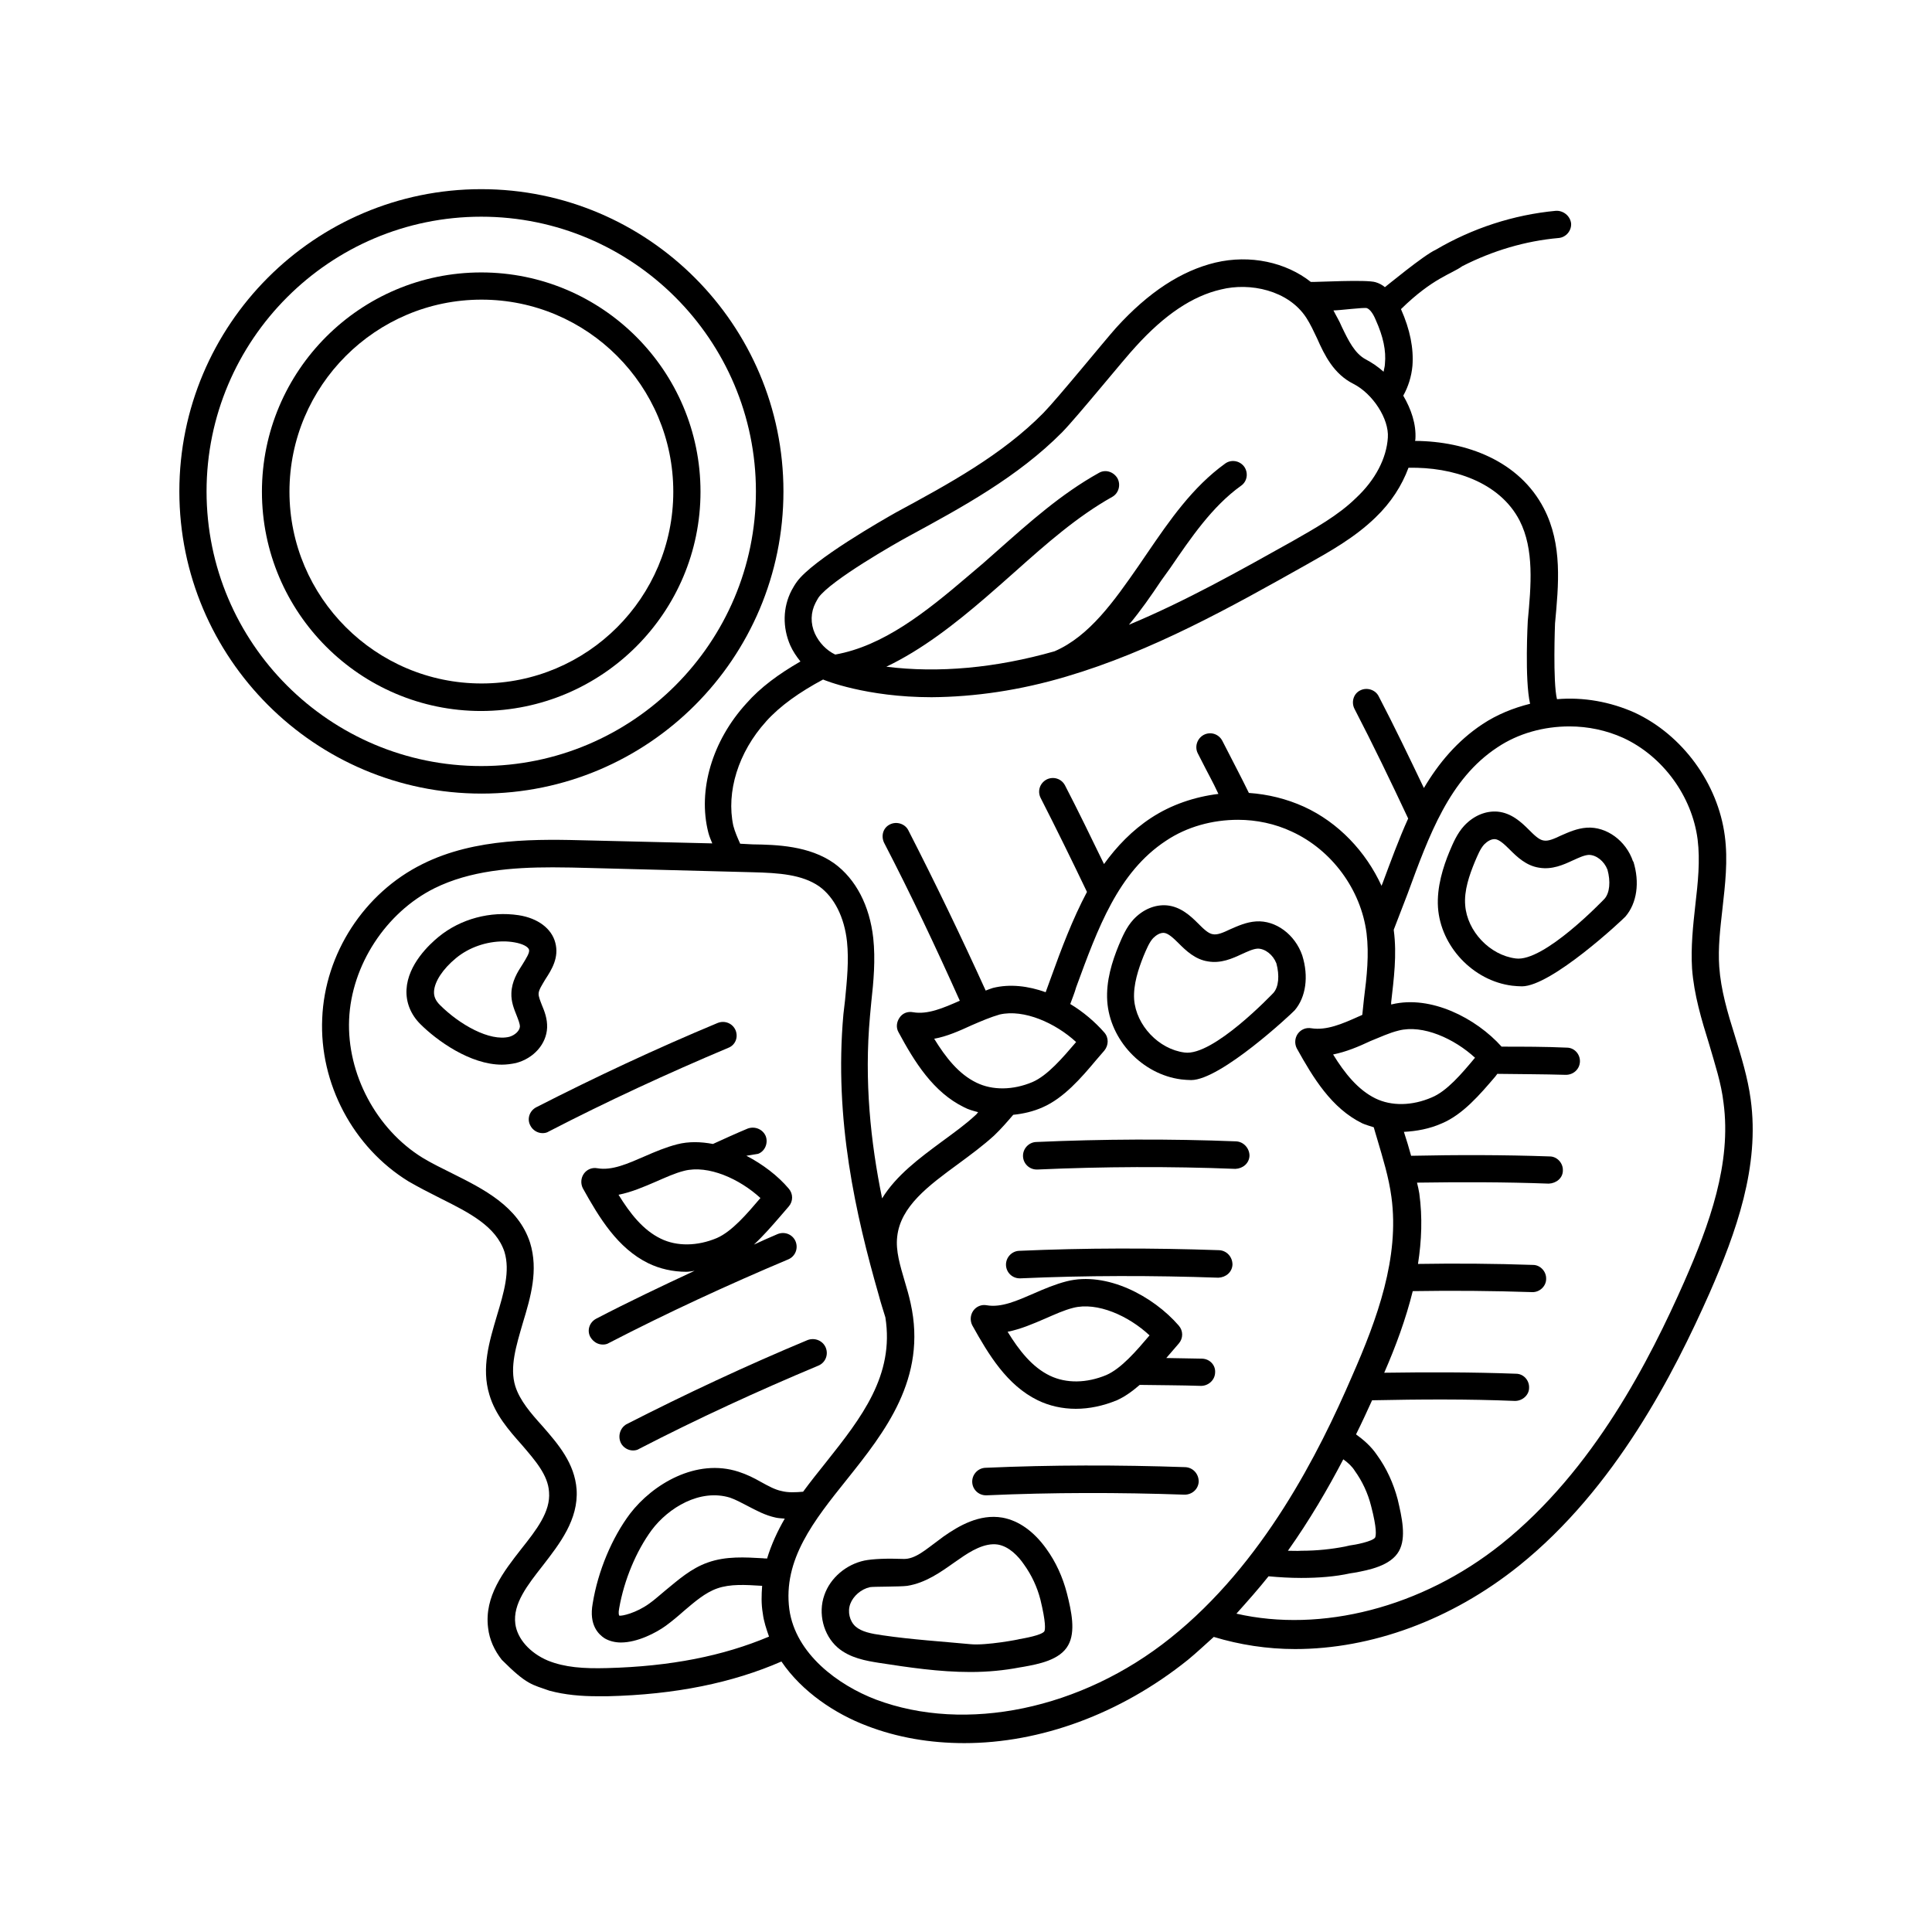
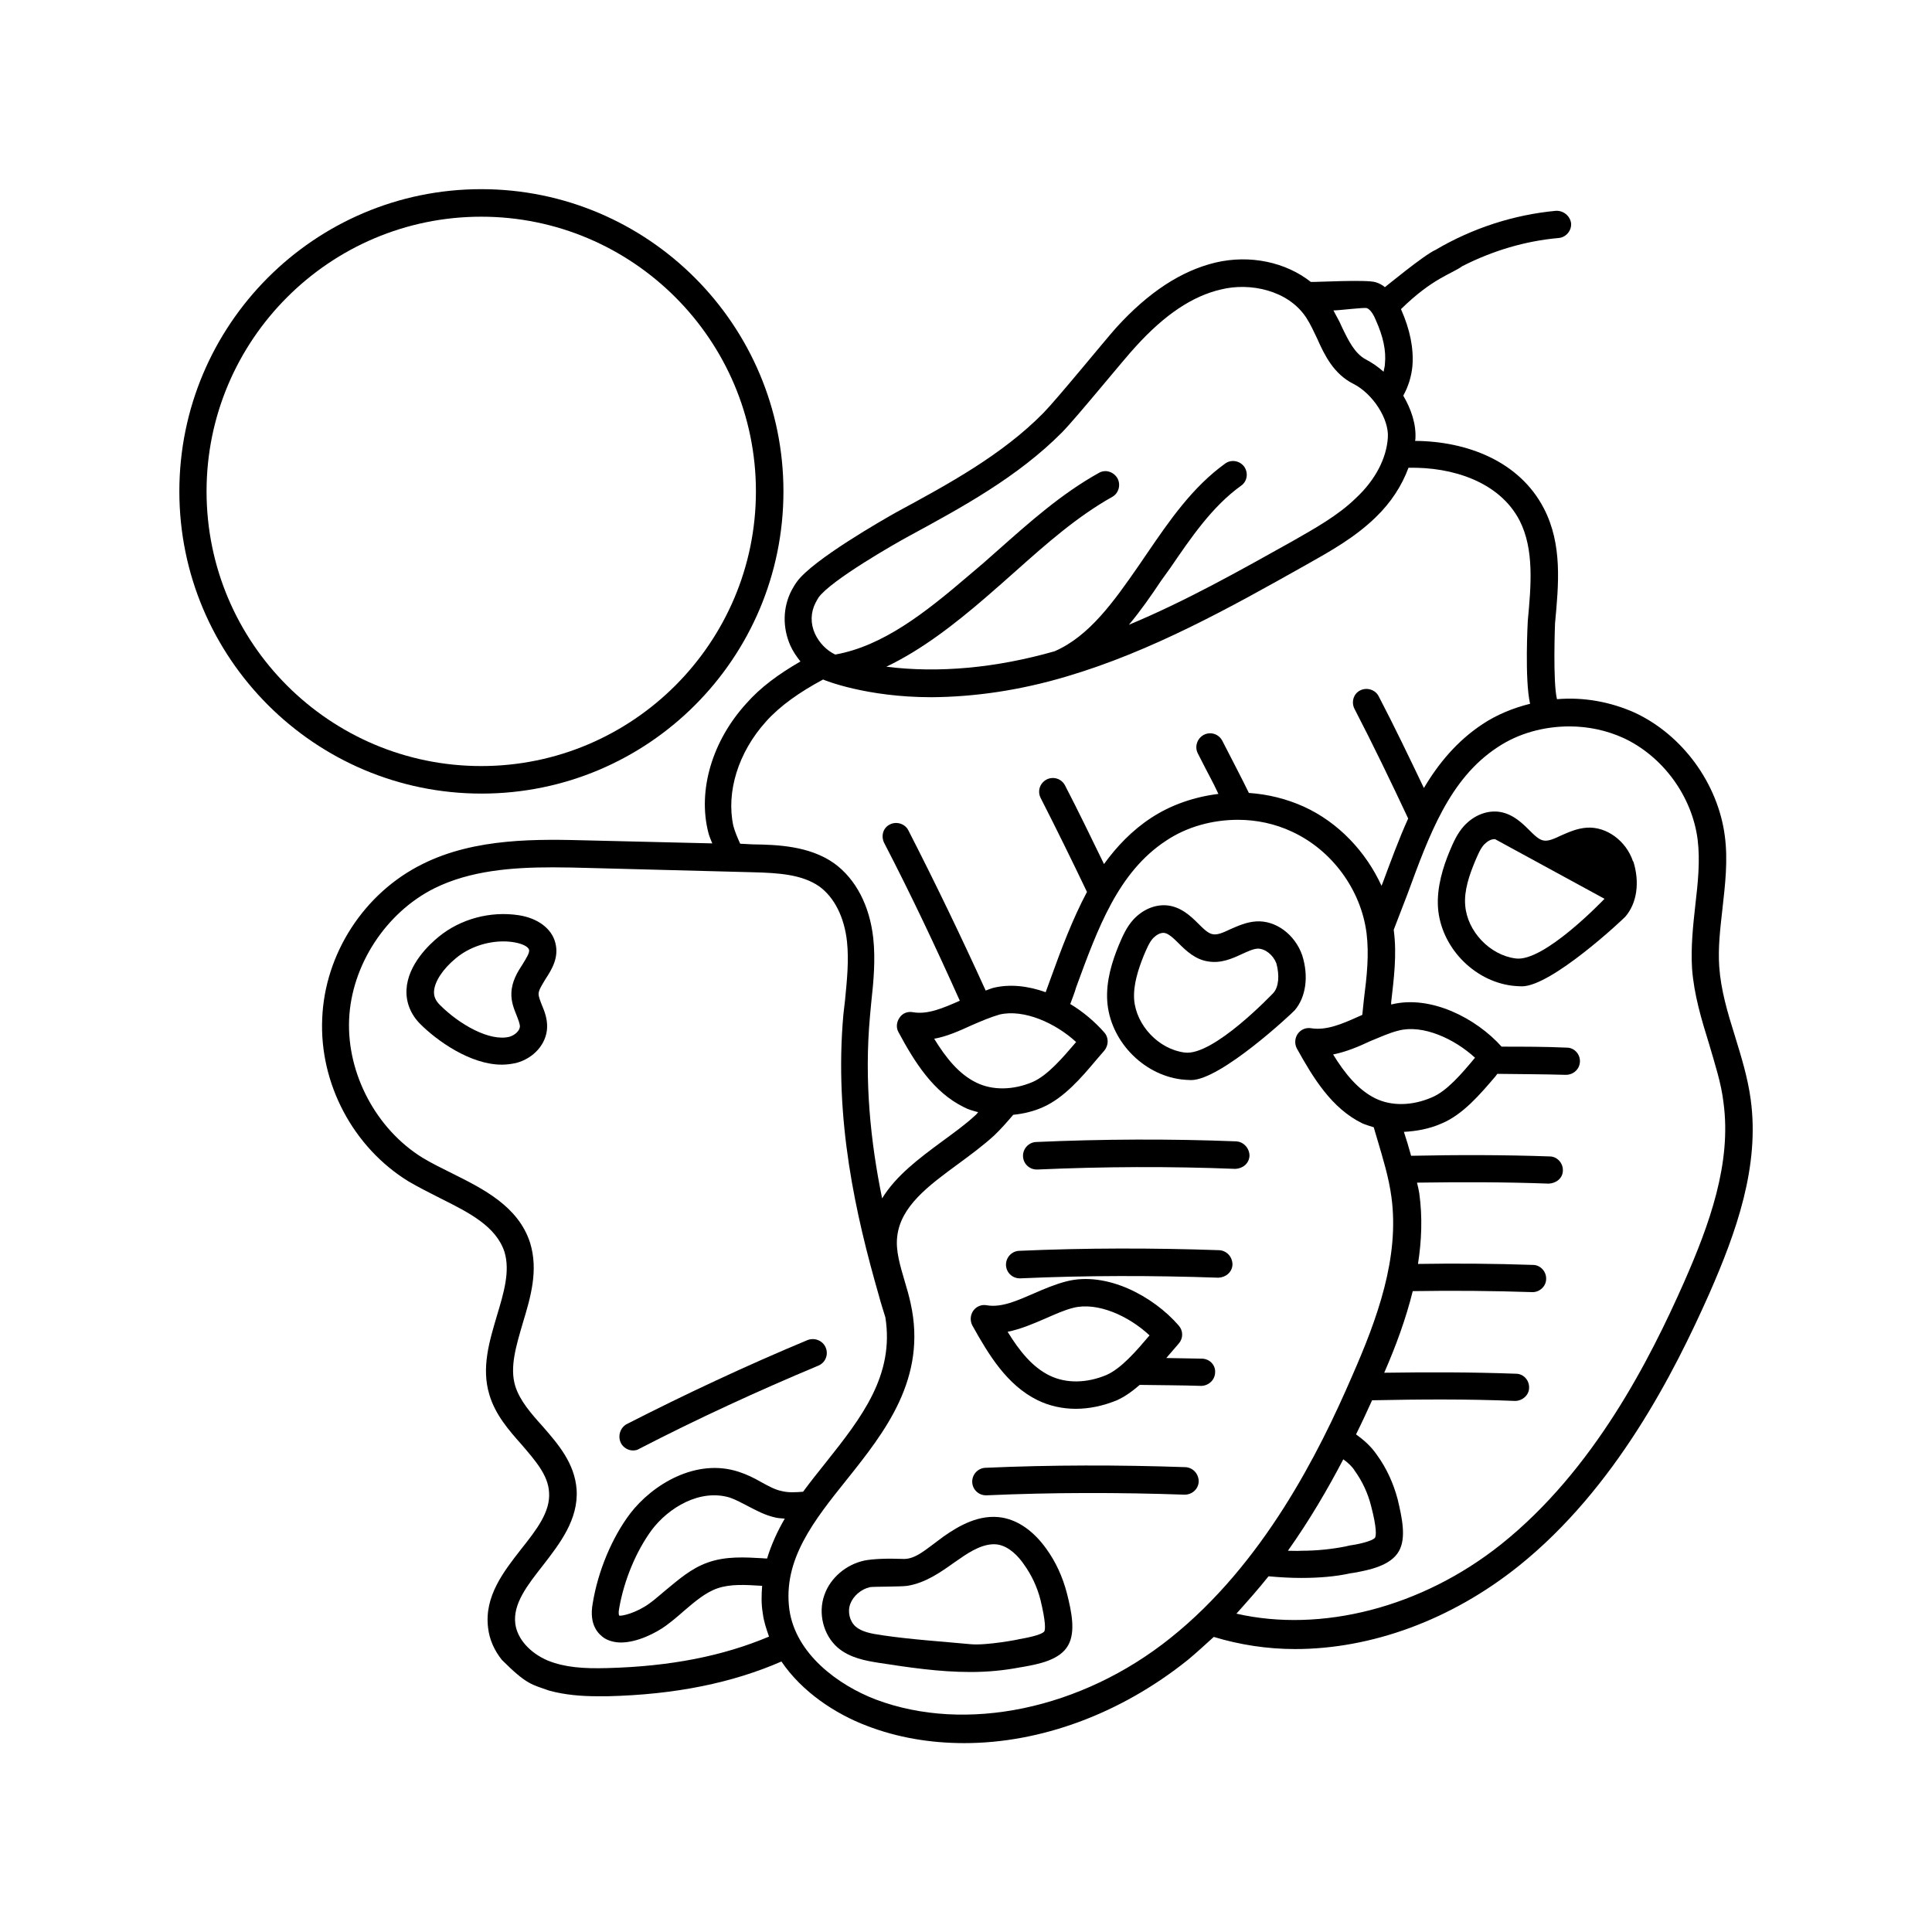
<svg xmlns="http://www.w3.org/2000/svg" fill="#000000" width="800px" height="800px" version="1.1" viewBox="144 144 512 512">
  <g>
    <path d="m607.95 435.35c-0.781-5.82-2.519-11.379-4.168-16.766-1.996-6.34-3.734-12.246-4.168-18.414-0.348-5.039 0.262-10.078 0.867-15.461 0.695-6.254 1.477-12.684 0.609-19.195-1.824-13.898-11.207-26.754-23.887-32.66-6.43-2.867-13.551-4.168-20.586-3.562-1.129-4.516-0.52-20.066-0.52-20.066 0.957-10.336 1.996-20.934-2.953-30.488-6.516-12.594-20.5-17.809-34.137-17.895 0-0.172 0.086-0.262 0.086-0.434 0.262-3.996-1.129-7.992-3.215-11.555 1.305-2.344 2.172-5.039 2.434-7.906 0.348-4.606-0.609-9.555-3.039-15.027 8.426-8.254 13.379-9.293 16.242-11.379 7.992-4.082 16.68-6.688 25.539-7.469 1.996-0.172 3.473-1.996 3.301-3.91-0.266-1.996-2.09-3.387-4.004-3.301-11.207 1.043-22.148 4.606-31.879 10.336-3.129 1.391-13.289 9.816-13.465 9.902-0.695-0.609-1.562-1.043-2.434-1.305-2.344-0.781-15.895 0-17.113-0.086h-0.086c-6.602-5.211-16.07-7.297-25.277-5.125-9.035 2.172-17.719 7.816-26.32 17.285-2.953 3.301-15.461 18.676-19.285 22.586-10.945 11.117-25.191 18.848-39 26.32-3.387 1.91-22.148 12.594-26.32 18.414-0.52 0.695-0.957 1.477-1.391 2.258-2.344 4.516-2.434 9.816-0.348 14.594 0.695 1.562 1.652 2.953 2.691 4.258-5.734 3.301-10.598 6.863-14.332 11.117-9.035 9.902-12.941 23.02-10.078 34.223 0.262 1.043 0.695 1.996 1.043 2.867l-32.66-0.781c-13.379-0.348-30.055-0.781-44.125 6.254-15.461 7.644-25.887 23.715-26.582 40.914-0.781 17.199 8.164 34.137 22.844 43.172 2.691 1.562 5.559 3.039 8.512 4.516 7.644 3.82 14.68 7.383 16.938 14.16 1.562 5.125-0.172 10.859-1.996 16.938-1.996 6.773-4.168 13.812-1.996 20.934 1.562 5.297 5.125 9.383 8.598 13.289 3.562 4.168 6.949 7.992 7.211 12.508 0.434 5.211-3.387 10.078-7.383 15.113-4.606 5.906-9.816 12.508-8.773 20.848 0.348 3.129 1.652 5.992 3.648 8.512 6.688 6.688 7.992 6.516 12.594 8.164 4.168 1.129 8.512 1.477 12.77 1.477h2.691c17.98-0.434 33.094-3.562 46.039-9.207 5.473 8.078 14.332 13.898 22.586 17.023 8.078 3.129 16.852 4.606 25.887 4.606 20.066 0 41.262-7.644 59.242-22.062 2.434-1.996 4.606-4.082 6.863-6.082 6.863 2.086 14.16 3.215 21.543 3.215 20.152 0 41.348-7.644 59.328-22.062 25.625-20.586 41.086-51.074 50.469-72.184 7.125-16.238 13.379-33.699 10.945-51.418zm-101.71-209.69c0.695 0.262 1.562 1.215 2.344 3.129 1.996 4.43 2.781 8.164 2.434 11.641 0 0.695-0.262 1.391-0.348 2.086-1.562-1.391-3.129-2.434-4.777-3.301-2.867-1.562-4.516-4.863-6.34-8.688-0.609-1.48-1.48-2.871-2.176-4.262 1.566 0 8.254-0.867 8.863-0.605zm-146.11 78.09c0.262-0.52 0.52-0.957 0.781-1.391 3.301-4.606 20.5-14.418 23.887-16.242 14.246-7.731 28.926-15.723 40.652-27.535 4.082-4.168 16.59-19.633 19.543-22.758 7.644-8.426 15.027-13.379 22.586-15.113 7.644-1.91 17.809 0.172 22.586 7.469 1.129 1.738 1.996 3.648 2.867 5.473 1.996 4.516 4.43 9.469 9.641 12.074 5.125 2.606 9.469 9.293 9.121 14.246-0.348 5.473-3.301 11.207-8.426 15.984-4.777 4.691-10.945 8.078-16.852 11.465-13.984 7.816-28.316 15.895-43.344 22.148 3.129-3.734 5.906-7.731 8.512-11.641l2.434-3.387c5.473-7.992 11.117-16.332 18.762-21.805 1.652-1.129 1.996-3.387 0.867-5.039-1.215-1.652-3.473-1.996-5.039-0.867-8.688 6.254-14.766 15.113-20.586 23.625l-2.434 3.562c-6.34 9.121-12.941 18.59-22.238 22.586-15.547 4.43-30.75 5.82-44.562 4.082 9.469-4.516 18.242-11.379 26.406-18.414 2.691-2.344 5.297-4.606 7.906-6.949 7.992-7.121 16.242-14.418 25.539-19.633 1.738-0.957 2.344-3.215 1.391-4.953-1.043-1.738-3.215-2.434-4.953-1.391-9.988 5.559-18.504 13.203-26.754 20.5-2.606 2.344-5.211 4.606-7.816 6.773-11.379 9.73-22.586 18.59-35.266 20.848-2.344-1.129-4.258-3.129-5.387-5.559-1.215-2.688-1.129-5.641 0.176-8.16zm-13.117 31.445c3.734-4.168 8.945-7.816 15.113-11.117 0.348 0.172 11.379 4.691 28.75 4.691 11.465-0.086 23.453-1.824 35.699-5.473 22.672-6.688 43.52-18.328 63.586-29.621 6.34-3.562 12.855-7.211 18.328-12.508 4.168-3.996 7.035-8.512 8.773-13.203 11.641-0.262 24.148 3.734 29.445 13.984 3.91 7.644 3.039 17.285 2.172 26.582 0 0-0.867 15.547 0.609 21.977-4.516 1.129-8.773 2.867-12.594 5.387-6.688 4.43-11.641 10.336-15.547 16.938-3.91-8.164-7.816-16.332-11.988-24.32-0.867-1.738-3.129-2.434-4.863-1.562-1.824 0.867-2.434 3.129-1.562 4.863 4.953 9.555 9.641 19.285 14.246 29.098-2.519 5.559-4.691 11.555-6.863 17.371-0.086 0.172-0.172 0.262-0.172 0.52-4.168-9.121-11.465-16.852-20.586-21.02-4.606-2.086-9.555-3.301-14.594-3.648-2.519-5.125-2.953-5.82-7.035-13.812-0.957-1.824-3.129-2.519-4.953-1.562-1.738 0.957-2.434 3.129-1.562 4.863 3.473 6.863 3.734 7.035 5.473 10.77-6.34 0.781-12.508 2.867-17.809 6.34-5.039 3.301-9.121 7.559-12.508 12.246-3.387-6.949-6.773-13.984-10.336-20.848-0.957-1.824-3.129-2.434-4.863-1.562-1.824 0.957-2.519 3.129-1.562 4.953 4.168 8.164 8.254 16.504 12.246 24.844-3.82 7.211-6.773 15.027-9.555 22.758-0.434 1.305-0.957 2.519-1.391 3.82-4.606-1.652-9.469-2.258-13.984-1.129-0.609 0.172-1.215 0.434-1.91 0.695-6.516-14.332-13.379-28.578-20.5-42.477-0.867-1.738-3.129-2.434-4.863-1.562-1.824 0.867-2.434 3.039-1.562 4.863 7.121 13.723 13.723 27.711 20.066 41.867-4.344 1.91-8.512 3.734-12.422 3.039-1.391-0.262-2.781 0.262-3.562 1.477-0.781 1.129-0.957 2.606-0.262 3.82 4.258 7.906 9.207 15.895 17.371 19.891 1.129 0.609 2.434 0.957 3.734 1.305-0.262 0.262-0.434 0.609-0.695 0.781-2.606 2.434-5.644 4.606-8.945 7.035-5.992 4.43-12.074 8.945-15.809 15.027-3.039-14.855-4.777-31.098-3.215-48.297l0.348-3.734c0.609-5.473 1.129-11.207 0.52-16.938-0.957-8.598-4.606-15.637-10.336-19.805-6.602-4.691-15.289-4.953-21.629-5.039l-3.301-0.172c-0.695-1.562-1.391-3.129-1.824-4.777-1.914-8.941 1.301-19.453 8.684-27.617zm167.65 81.91c6.43-1.652 14.766 2.172 20.238 7.211l-0.086 0.086c-3.473 4.168-7.383 8.773-11.379 10.422-5.211 2.258-10.684 2.344-14.941 0.262-4.606-2.258-8.164-6.688-11.207-11.641 3.473-0.695 6.773-2.086 9.902-3.562 2.606-1.039 4.953-2.168 7.473-2.777zm-85.477 3.043c-3.562 4.168-7.559 8.859-11.555 10.598-5.125 2.172-10.598 2.258-14.855 0.172-4.691-2.258-8.164-6.688-11.207-11.641 3.387-0.609 6.688-2.086 9.902-3.562 2.606-1.129 5.039-2.172 7.469-2.867 6.438-1.473 14.773 2.262 20.246 7.301zm-124.3 165.91c-6.254 0.172-11.207-0.172-15.723-1.996-4.691-1.996-8.078-5.734-8.598-9.73-0.695-5.297 3.215-10.25 7.297-15.461 4.43-5.734 9.469-12.16 8.945-20.152-0.52-6.949-4.863-11.988-9.035-16.766-3.129-3.473-5.992-6.773-7.211-10.598-1.562-5.039 0.262-10.77 1.996-16.766 2.086-6.863 4.168-13.984 1.91-21.281-3.129-9.641-12.422-14.246-20.586-18.328-2.781-1.391-5.473-2.691-7.906-4.168-12.246-7.559-20.066-22.238-19.457-36.656 0.609-14.332 9.73-28.316 22.586-34.746 9.469-4.691 20.5-5.559 31.359-5.559 3.301 0 6.602 0.086 9.816 0.172l43.172 1.129c7.035 0.172 13.117 0.609 17.633 3.734 3.996 2.867 6.688 8.164 7.383 14.68 0.52 5.039 0 10.078-0.52 15.461l-0.434 3.734c-2.519 27.969 3.301 53.336 9.383 74.527 0.52 1.996 1.129 3.82 1.738 5.82 2.434 15.375-6.34 26.582-15.723 38.395-2.086 2.606-4.168 5.211-6.082 7.816-1.996 0.172-3.996 0.262-5.644-0.172-1.824-0.348-3.648-1.391-5.559-2.434-1.824-1.043-3.734-1.996-5.906-2.691-11.207-3.648-22.758 3.301-28.75 11.117-4.777 6.34-8.512 15.199-9.902 23.801-1.043 5.734 1.562 8.164 3.129 9.207 1.305 0.781 2.867 1.129 4.344 1.129 4.43 0 9.383-2.606 11.898-4.43 1.652-1.215 3.215-2.519 4.777-3.91 2.867-2.434 5.644-4.863 8.859-5.992 3.473-1.215 7.469-0.957 11.727-0.695h0.172c-0.172 2.434-0.262 4.777 0.172 7.297 0.262 2.172 0.957 4.168 1.652 6.168-12.164 5.129-26.062 7.906-42.914 8.344zm42.391-29.016c-0.348-0.086-0.609 0-1.043-0.086-4.777-0.262-9.816-0.609-14.68 1.129-4.43 1.562-7.816 4.606-11.207 7.383-1.391 1.129-2.781 2.434-4.258 3.473-3.473 2.519-7.297 3.387-7.992 3.215-0.086-0.172-0.262-0.695 0-1.996 1.305-7.469 4.516-15.113 8.598-20.672 4.43-5.906 12.77-11.031 20.762-8.598 1.477 0.52 2.953 1.305 4.606 2.172 2.344 1.215 4.691 2.519 7.559 3.129 0.781 0.172 1.562 0.172 2.344 0.262-1.91 3.293-3.559 6.856-4.688 10.59zm106.93 21.023c-23.625 18.938-54.289 25.277-78.09 16.332-9.988-3.82-21.281-12.074-22.934-23.887-1.738-13.203 6.516-23.539 15.289-34.484 9.988-12.508 21.281-26.754 16.852-46.645-0.434-1.996-0.957-3.82-1.562-5.82-1.215-4.168-2.434-8.078-1.996-11.812 0.867-8.078 8.34-13.551 16.156-19.285 3.301-2.434 6.602-4.863 9.555-7.559 1.824-1.738 3.473-3.648 5.039-5.473 2.606-0.262 5.297-0.867 7.816-1.996 5.559-2.434 10.164-7.731 14.16-12.508l2.172-2.519c1.129-1.391 1.215-3.387 0-4.777-2.434-2.781-5.559-5.473-9.035-7.559 0.52-1.477 1.129-2.867 1.562-4.43 5.734-15.637 11.117-30.488 23.801-38.828 5.559-3.734 12.336-5.559 19.109-5.559 4.863 0 9.816 1.043 14.246 3.129 10.598 4.863 18.328 15.375 19.805 26.93 0.695 5.644 0.086 11.379-0.695 17.461-0.172 1.391-0.262 2.781-0.434 4.168-0.262 0.172-0.609 0.262-0.957 0.434-4.43 1.996-8.512 3.734-12.508 3.129-1.391-0.262-2.781 0.262-3.648 1.477-0.781 1.129-0.867 2.606-0.262 3.82 4.344 7.816 9.207 15.895 17.371 19.891 0.957 0.434 1.996 0.695 3.039 1.043 0.262 1.043 0.609 1.996 0.867 2.953 1.562 5.297 3.129 10.336 3.82 15.547 2.172 15.984-3.734 32.227-10.422 47.426-8.77 20.324-23.535 49.77-48.117 69.402zm48.816-44.301c1.996 2.781 3.473 5.906 4.344 9.383 1.562 5.992 1.305 7.816 1.043 8.34-0.781 1.043-5.297 1.91-6.773 2.086l-1.129 0.262c-3.562 0.695-7.469 1.129-11.641 1.129-1.129 0.086-2.344 0-3.562 0 5.734-8.078 10.598-16.418 14.68-24.234 1.215 0.863 2.344 1.906 3.039 3.035zm87.297-50.035c-9.035 20.414-23.887 49.859-48.469 69.492-21.109 16.852-47.773 23.539-70.188 18.414 2.953-3.301 5.82-6.516 8.512-9.902 2.867 0.262 5.734 0.434 8.598 0.434h0.086c4.606 0 9.035-0.348 12.941-1.215l1.129-0.172c3.82-0.695 9.641-1.824 11.812-5.734 1.996-3.562 0.781-8.945-0.348-13.723-1.129-4.258-2.953-8.254-5.473-11.727-1.652-2.434-3.648-4.082-5.559-5.473 1.562-3.129 2.953-6.168 4.258-9.035 12.594-0.262 25.277-0.348 37.871 0.172 1.996 0 3.734-1.562 3.734-3.473 0.086-1.996-1.477-3.734-3.473-3.734-11.641-0.434-23.281-0.434-34.918-0.262 3.039-6.949 5.734-14.246 7.559-21.629 10.598-0.172 21.109-0.086 31.617 0.262 1.996 0.086 3.734-1.562 3.734-3.473 0.086-1.996-1.562-3.734-3.473-3.734-10.164-0.348-20.324-0.434-30.488-0.262 0.957-6.168 1.215-12.336 0.348-18.676-0.172-0.957-0.348-1.91-0.609-2.867 11.641-0.172 23.281-0.172 34.918 0.262 1.996-0.086 3.734-1.477 3.734-3.473 0.086-1.996-1.562-3.734-3.473-3.734-12.246-0.434-24.496-0.434-36.742-0.172-0.609-2.172-1.215-4.258-1.91-6.34 3.301-0.172 6.773-0.781 10.078-2.258 5.559-2.344 10.078-7.644 14.16-12.422l0.52-0.695c5.992 0.086 12.074 0.086 18.156 0.262 1.996 0 3.648-1.477 3.734-3.473 0.086-1.996-1.477-3.734-3.473-3.734-5.734-0.262-11.465-0.262-17.285-0.262-6.773-7.559-18.762-13.723-29.098-11.207-0.086 0-0.172 0-0.172 0.086v-0.609c0.695-6.168 1.562-12.594 0.695-19.109v-0.172c1.215-3.129 2.434-6.34 3.648-9.469 5.734-15.637 11.117-30.488 23.801-38.828 5.559-3.734 12.336-5.559 19.109-5.559 4.953 0 9.816 1.043 14.246 3.039 10.512 4.863 18.242 15.461 19.719 26.93 0.695 5.644 0.086 11.379-0.609 17.371-0.609 5.473-1.215 11.117-0.867 16.852 0.52 6.949 2.519 13.551 4.516 19.98 1.562 5.387 3.215 10.336 3.82 15.547 2.168 16.059-3.742 32.305-10.43 47.504z" />
-     <path d="m338.93 417.02c-0.781-1.824-2.867-2.691-4.777-1.91-16.242 6.773-32.398 14.332-48.035 22.324-1.824 0.957-2.519 3.129-1.562 4.863 0.609 1.215 1.91 1.996 3.215 1.996 0.52 0 1.129-0.086 1.652-0.434 15.461-7.992 31.445-15.375 47.516-22.148 1.906-0.695 2.773-2.781 1.992-4.691z" />
    <path d="m308.53 526.39c0.609 1.215 1.91 1.996 3.215 1.996 0.52 0 1.129-0.086 1.652-0.434 15.461-7.992 31.531-15.375 47.516-22.062 1.824-0.781 2.691-2.867 1.91-4.777-0.781-1.824-2.867-2.691-4.777-1.996-16.242 6.773-32.398 14.332-48.035 22.324-1.656 0.953-2.348 3.125-1.48 4.949z" />
    <path d="m288.99 416.33c0.086-2.344-0.695-4.344-1.391-5.992-0.434-1.129-0.867-2.172-0.867-2.953 0-1.043 0.957-2.434 1.824-3.91 1.652-2.519 3.648-5.734 2.606-9.641-0.957-3.734-4.606-6.516-9.73-7.297-7.469-1.129-15.375 0.957-21.195 5.734-2.434 1.996-8.164 7.297-8.512 13.984-0.172 3.387 1.129 6.602 3.648 9.121 4.344 4.344 13.203 10.77 21.629 10.77 1.215 0 2.519-0.172 3.734-0.434 4.691-1.219 8.078-5.039 8.254-9.383zm-6.516-16.766c-1.305 1.996-2.867 4.516-2.953 7.644-0.086 2.258 0.695 4.168 1.391 5.906 0.434 1.129 0.867 2.172 0.867 2.953-0.086 1.129-1.305 2.258-2.781 2.691-5.211 1.305-13.203-3.215-18.414-8.426-1.129-1.129-1.652-2.258-1.562-3.648 0.172-2.606 2.344-5.906 5.82-8.773 3.473-2.867 8.078-4.43 12.594-4.43 0.957 0 1.996 0.086 2.953 0.262 1.996 0.348 3.648 1.129 3.82 1.996 0.176 0.785-0.781 2.262-1.734 3.824z" />
-     <path d="m576.77 372.29c-1.824-5.473-7.035-9.293-12.246-8.945-2.606 0.172-4.863 1.215-6.863 2.086-1.824 0.867-3.387 1.562-4.606 1.305-1.215-0.172-2.519-1.477-3.91-2.867-1.996-1.996-4.606-4.43-8.254-4.777-3.129-0.262-6.34 1.043-8.859 3.734-1.91 2.086-2.953 4.606-3.91 6.863-1.652 3.996-3.387 9.383-3.039 14.766 0.695 10.336 9.293 19.457 19.633 20.762 0.867 0.086 1.738 0.172 2.606 0.172 7.816 0 26.582-17.547 27.449-18.504 3.039-3.562 3.82-9.035 2.086-14.594h-0.086zm-7.555 9.902c-0.348 0.348-16.07 16.852-23.539 15.809-6.863-0.867-12.855-7.211-13.379-14.07-0.348-3.91 1.129-8.078 2.519-11.465 0.781-1.824 1.477-3.562 2.519-4.691 0.867-0.867 1.824-1.391 2.691-1.391h0.172c1.129 0.086 2.519 1.391 3.91 2.781 1.91 1.91 4.344 4.258 7.731 4.777 3.473 0.609 6.516-0.781 8.945-1.91 1.562-0.695 2.953-1.391 4.258-1.477 1.996 0 4.082 1.652 4.953 3.91 0.867 3.121 0.605 6.164-0.781 7.727z" />
+     <path d="m576.77 372.29c-1.824-5.473-7.035-9.293-12.246-8.945-2.606 0.172-4.863 1.215-6.863 2.086-1.824 0.867-3.387 1.562-4.606 1.305-1.215-0.172-2.519-1.477-3.91-2.867-1.996-1.996-4.606-4.43-8.254-4.777-3.129-0.262-6.34 1.043-8.859 3.734-1.91 2.086-2.953 4.606-3.91 6.863-1.652 3.996-3.387 9.383-3.039 14.766 0.695 10.336 9.293 19.457 19.633 20.762 0.867 0.086 1.738 0.172 2.606 0.172 7.816 0 26.582-17.547 27.449-18.504 3.039-3.562 3.82-9.035 2.086-14.594h-0.086zm-7.555 9.902c-0.348 0.348-16.07 16.852-23.539 15.809-6.863-0.867-12.855-7.211-13.379-14.07-0.348-3.91 1.129-8.078 2.519-11.465 0.781-1.824 1.477-3.562 2.519-4.691 0.867-0.867 1.824-1.391 2.691-1.391h0.172z" />
    <path d="m471.57 446.47c-17.547-0.695-35.441-0.609-52.988 0.172-1.996 0.086-3.562 1.824-3.473 3.82 0.086 1.91 1.652 3.473 3.648 3.473h0.172c17.461-0.781 35.094-0.867 52.465-0.172 1.996-0.086 3.648-1.477 3.734-3.473 0.004-1.996-1.562-3.731-3.559-3.82z" />
    <path d="m467.06 475.31c-17.633-0.609-35.441-0.609-52.988 0.172-1.996 0.086-3.562 1.824-3.473 3.82 0.086 1.91 1.652 3.473 3.648 3.473h0.172c17.371-0.781 35.008-0.781 52.465-0.172 1.996-0.086 3.648-1.477 3.734-3.473 0-2.082-1.562-3.734-3.559-3.82z" />
    <path d="m458.11 532.81c-17.633-0.609-35.441-0.609-52.988 0.172-1.996 0.086-3.562 1.824-3.473 3.82 0.086 1.91 1.652 3.473 3.648 3.473h0.172c17.371-0.781 35.008-0.781 52.465-0.172 1.996 0 3.648-1.477 3.734-3.473 0.004-2.082-1.559-3.734-3.559-3.82z" />
    <path d="m421.28 554.44c-3.301-4.606-7.297-7.469-11.641-8.254-6.082-1.043-11.555 2.172-15.637 5.039l-1.391 1.043c-3.129 2.258-6.082 5.039-9.293 4.863-4.344-0.172-8.078 0-10.25 0.434-4.863 1.043-9.035 4.606-10.598 9.121-1.738 4.863-0.262 10.598 3.473 13.898 3.301 2.867 7.731 3.562 10.945 4.082 7.906 1.215 15.984 2.434 24.234 2.434h0.086c4.606 0 8.945-0.434 13.031-1.215l1.043-0.172c3.82-0.695 9.641-1.738 11.812-5.734 1.996-3.562 0.867-8.945-0.348-13.723-1.125-4.344-2.949-8.34-5.469-11.816zm-0.523 21.891c-0.781 1.043-5.297 1.824-6.773 2.086 0.348 0-8.688 1.738-12.855 1.305-7.297-0.695-15.547-1.215-23.191-2.344-3.129-0.434-5.644-0.957-7.211-2.344-1.562-1.391-2.172-3.91-1.391-5.992 0.781-2.086 2.867-3.91 5.211-4.43 0.867-0.172 7.992-0.086 9.902-0.348 4.863-0.781 8.859-3.648 12.422-6.168l1.391-0.957c2.953-2.086 6.688-4.344 10.164-3.82 3.039 0.52 5.473 3.129 6.949 5.297 1.996 2.781 3.473 5.906 4.344 9.293 1.473 6.078 1.301 7.902 1.039 8.422z" />
    <path d="m489.12 397.22c-1.91-5.559-7.035-9.383-12.246-9.035-2.606 0.172-4.863 1.215-6.863 2.086-1.824 0.867-3.387 1.562-4.606 1.305-1.215-0.172-2.519-1.477-3.91-2.867-1.996-1.996-4.606-4.43-8.254-4.777-3.129-0.262-6.34 1.043-8.859 3.734-1.91 2.086-2.953 4.606-3.91 6.863-1.738 4.258-3.387 9.383-3.039 14.766 0.695 10.336 9.293 19.457 19.633 20.762 0.867 0.086 1.738 0.172 2.606 0.172 7.816 0 26.582-17.547 27.449-18.504 2.957-3.473 3.738-8.945 2-14.504zm-7.644 9.902c-0.348 0.348-15.984 16.852-23.539 15.809-6.863-0.867-12.855-7.211-13.379-14.07-0.262-3.91 1.129-8.078 2.519-11.555 0.781-1.824 1.477-3.562 2.519-4.691 0.867-0.867 1.824-1.391 2.691-1.391h0.172c1.129 0.086 2.519 1.391 3.91 2.781 1.91 1.91 4.344 4.258 7.731 4.777 3.473 0.609 6.516-0.781 8.945-1.91 1.562-0.695 2.953-1.391 4.258-1.477 1.996 0 4.082 1.652 4.953 3.91 0.871 3.211 0.609 6.254-0.781 7.816z" />
-     <path d="m329.64 274.31c0-32.051-26.059-58.113-58.113-58.113-32.051 0-58.113 26.059-58.113 58.113 0 32.051 26.059 58.113 58.113 58.113 32.141-0.09 58.113-26.148 58.113-58.113zm-108.93 0c0-28.059 22.844-50.902 50.902-50.902 28.059 0 50.816 22.844 50.816 50.902s-22.758 50.816-50.816 50.816c-28.055-0.004-50.902-22.848-50.902-50.816z" />
-     <path d="m303.75 500.32c0.52 0 1.129-0.086 1.652-0.434 15.461-7.992 31.445-15.375 47.516-22.148 1.824-0.781 2.691-2.867 1.91-4.777-0.781-1.824-2.867-2.691-4.777-1.91-2.086 0.867-4.168 1.824-6.254 2.781 2.519-2.344 4.863-5.039 7.035-7.559l2.172-2.519c1.215-1.391 1.215-3.387 0-4.777-2.867-3.387-6.863-6.43-11.207-8.688l3.129-0.52c1.824-0.695 2.691-2.867 1.996-4.691-0.781-1.824-2.867-2.691-4.777-1.996-3.129 1.305-6.168 2.691-9.207 4.082-3.215-0.609-6.43-0.695-9.469 0.086-3.039 0.781-5.906 1.996-8.688 3.215-4.43 1.91-8.598 3.82-12.508 3.129-1.391-0.262-2.781 0.348-3.562 1.477-0.781 1.129-0.867 2.606-0.262 3.82 4.344 7.816 9.207 15.895 17.371 19.891 3.039 1.477 6.516 2.258 10.078 2.258 0.695 0 1.477-0.172 2.172-0.262-8.773 4.082-17.547 8.254-26.059 12.684-1.824 0.957-2.519 3.129-1.562 4.863 0.781 1.305 1.996 1.996 3.301 1.996zm15.375-28.055c-4.691-2.258-8.164-6.688-11.207-11.641 3.473-0.695 6.688-2.086 9.902-3.473 2.606-1.129 5.039-2.258 7.469-2.867 6.43-1.652 14.766 2.172 20.238 7.211l-0.086 0.086c-3.473 4.082-7.469 8.773-11.465 10.512-5.125 2.168-10.598 2.258-14.852 0.172z" />
    <path d="m462.63 504.06c-3.215-0.086-6.34-0.086-9.555-0.172 0.348-0.434 0.781-0.867 1.129-1.305l2.172-2.519c1.215-1.391 1.215-3.387 0-4.777-6.773-7.816-19.109-14.418-29.707-11.727-3.039 0.781-5.906 1.996-8.688 3.215-4.43 1.91-8.598 3.82-12.508 3.129-1.391-0.262-2.781 0.348-3.562 1.477-0.781 1.129-0.867 2.606-0.262 3.82 4.344 7.816 9.207 15.895 17.371 19.891 3.039 1.477 6.516 2.258 10.078 2.258s7.297-0.781 10.859-2.258c2.172-0.957 4.168-2.434 6.082-4.082 5.387 0.086 10.859 0.086 16.242 0.262 1.91 0 3.648-1.477 3.734-3.473 0.172-2.004-1.391-3.652-3.387-3.738zm-13.988-6.168c-3.473 4.082-7.469 8.773-11.465 10.512-5.211 2.172-10.598 2.258-14.941 0.172-4.691-2.258-8.164-6.688-11.207-11.641 3.473-0.695 6.688-2.086 9.902-3.473 2.606-1.129 5.039-2.258 7.469-2.867 6.434-1.652 14.77 2.172 20.242 7.297z" />
    <path d="m351.62 274.22c0-44.125-35.875-80.09-80.09-80.09-44.215 0.004-80 35.965-80 80.09s35.875 80.09 80.09 80.09c44.211 0 80-35.875 80-80.09zm-152.88 0c0-40.133 32.66-72.793 72.793-72.793 40.133 0 72.793 32.66 72.793 72.793s-32.66 72.793-72.793 72.793c-40.133 0-72.793-32.574-72.793-72.793z" />
  </g>
</svg>